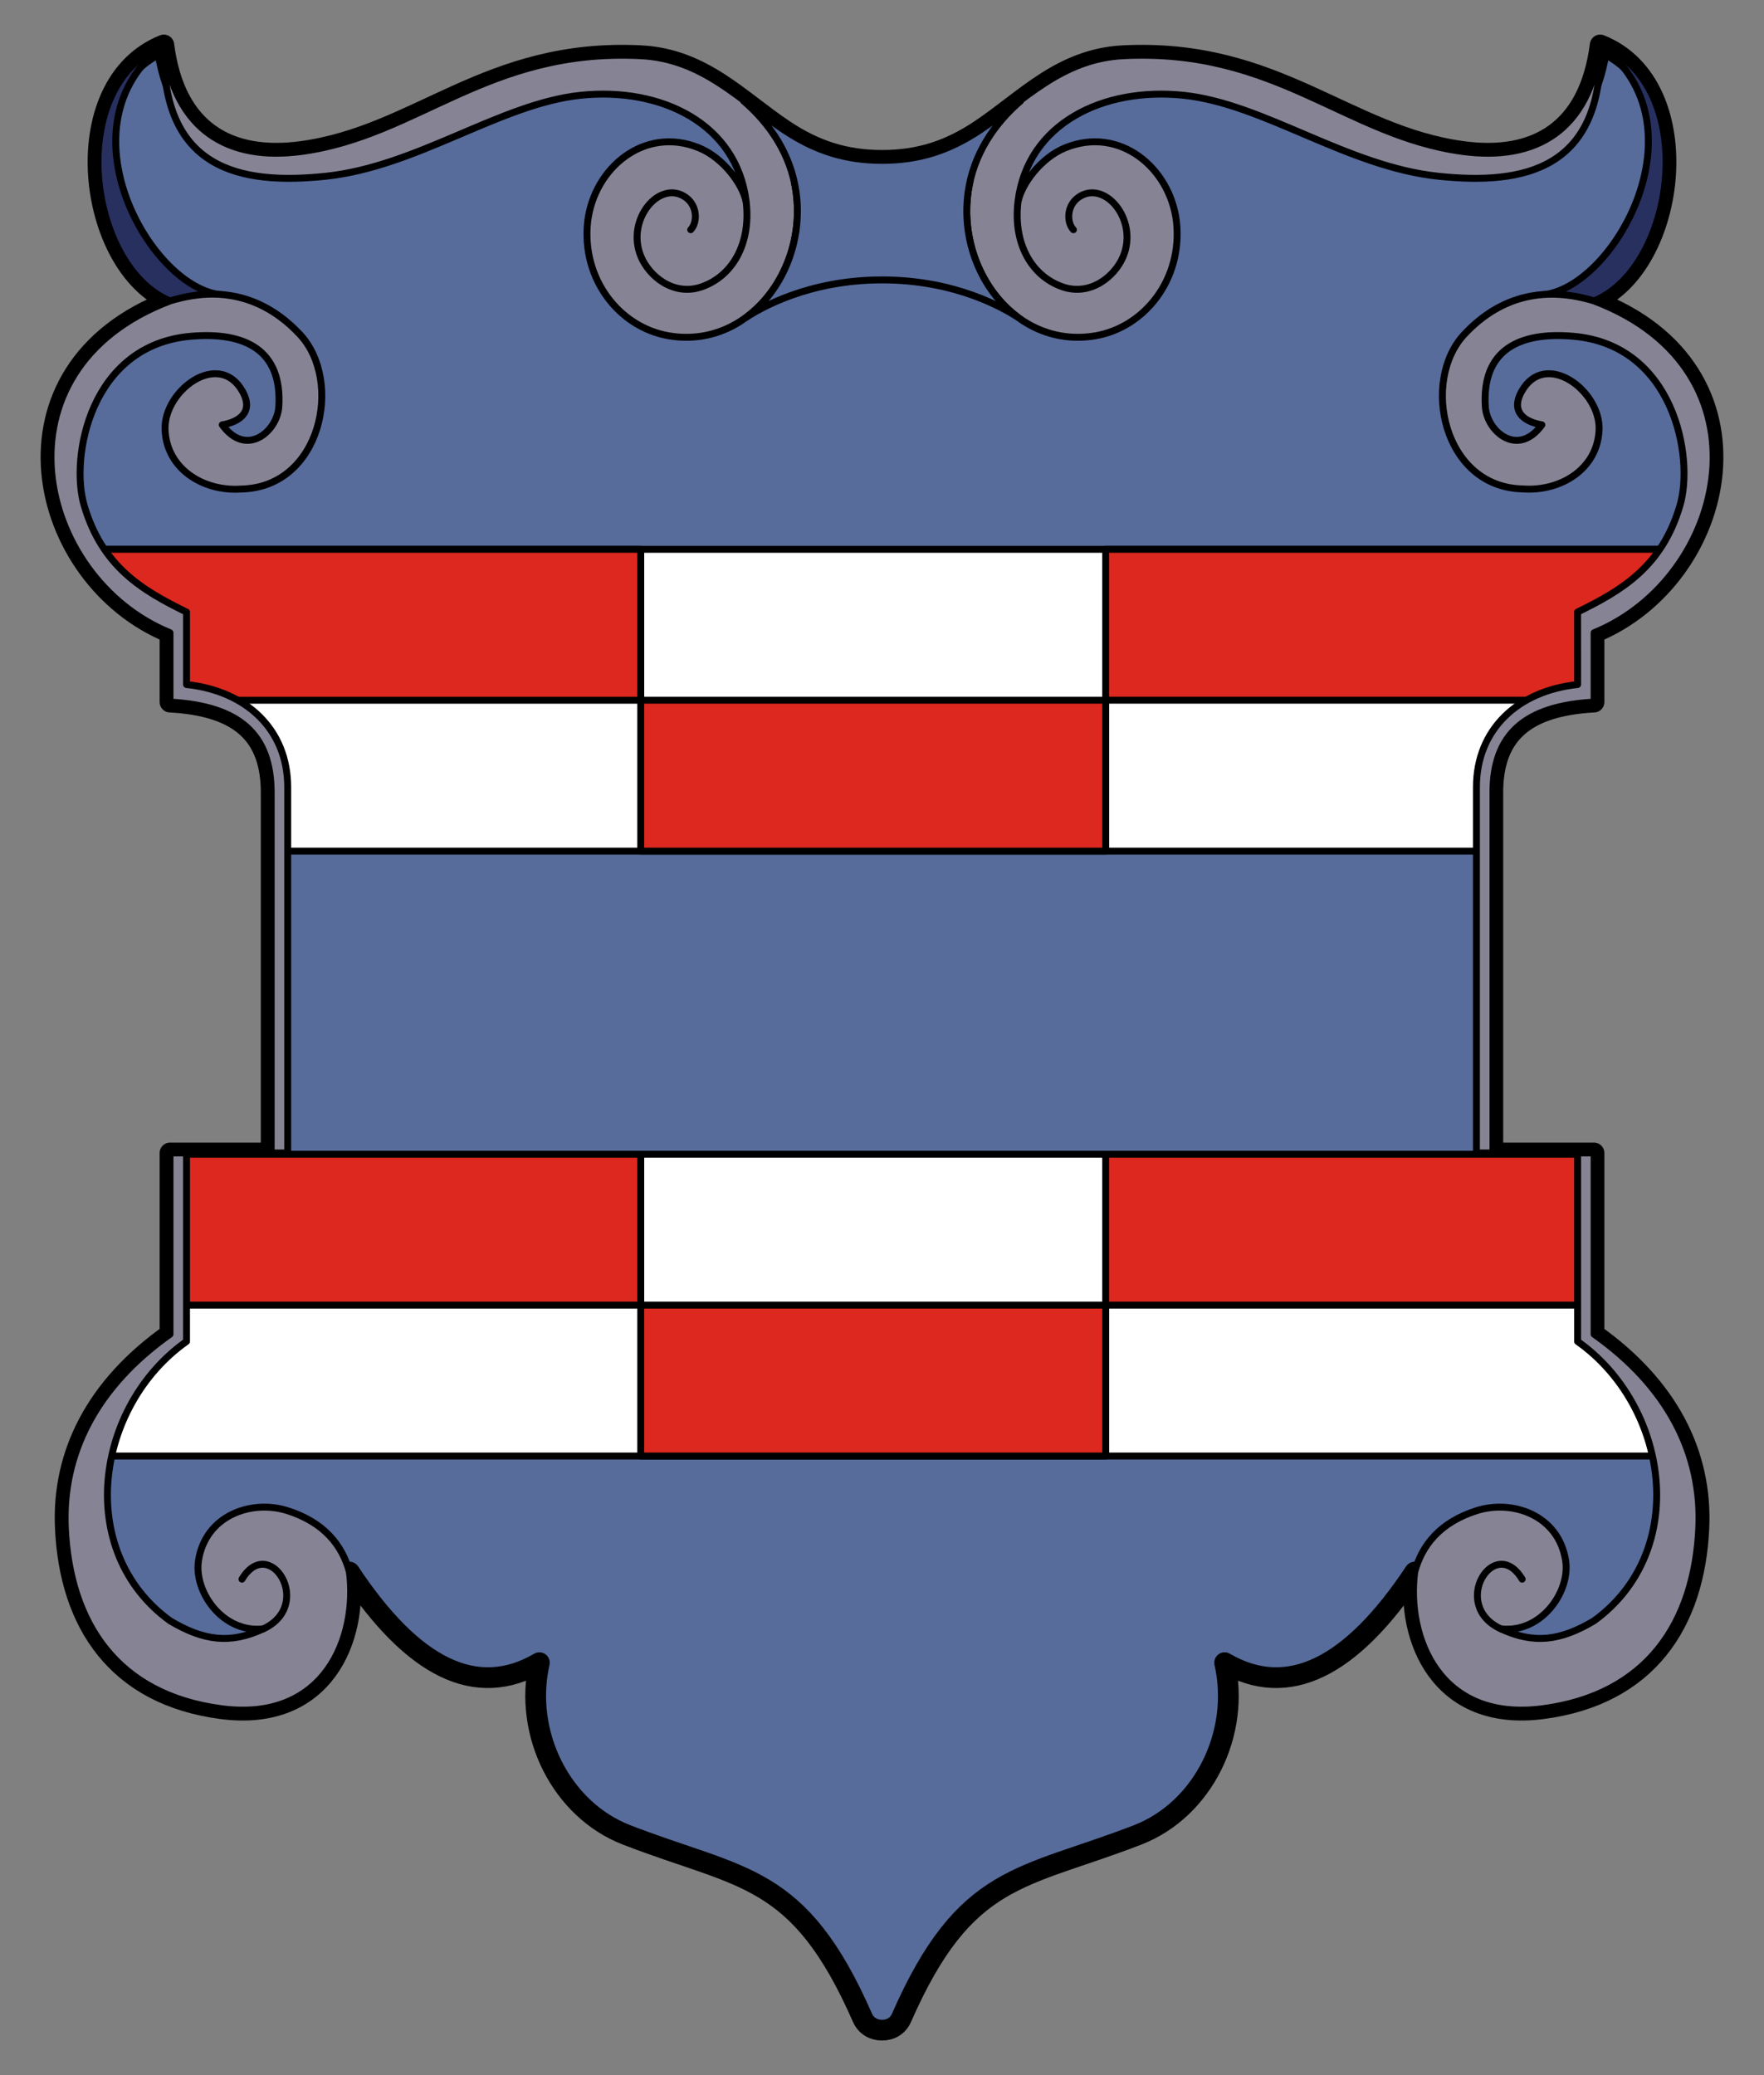
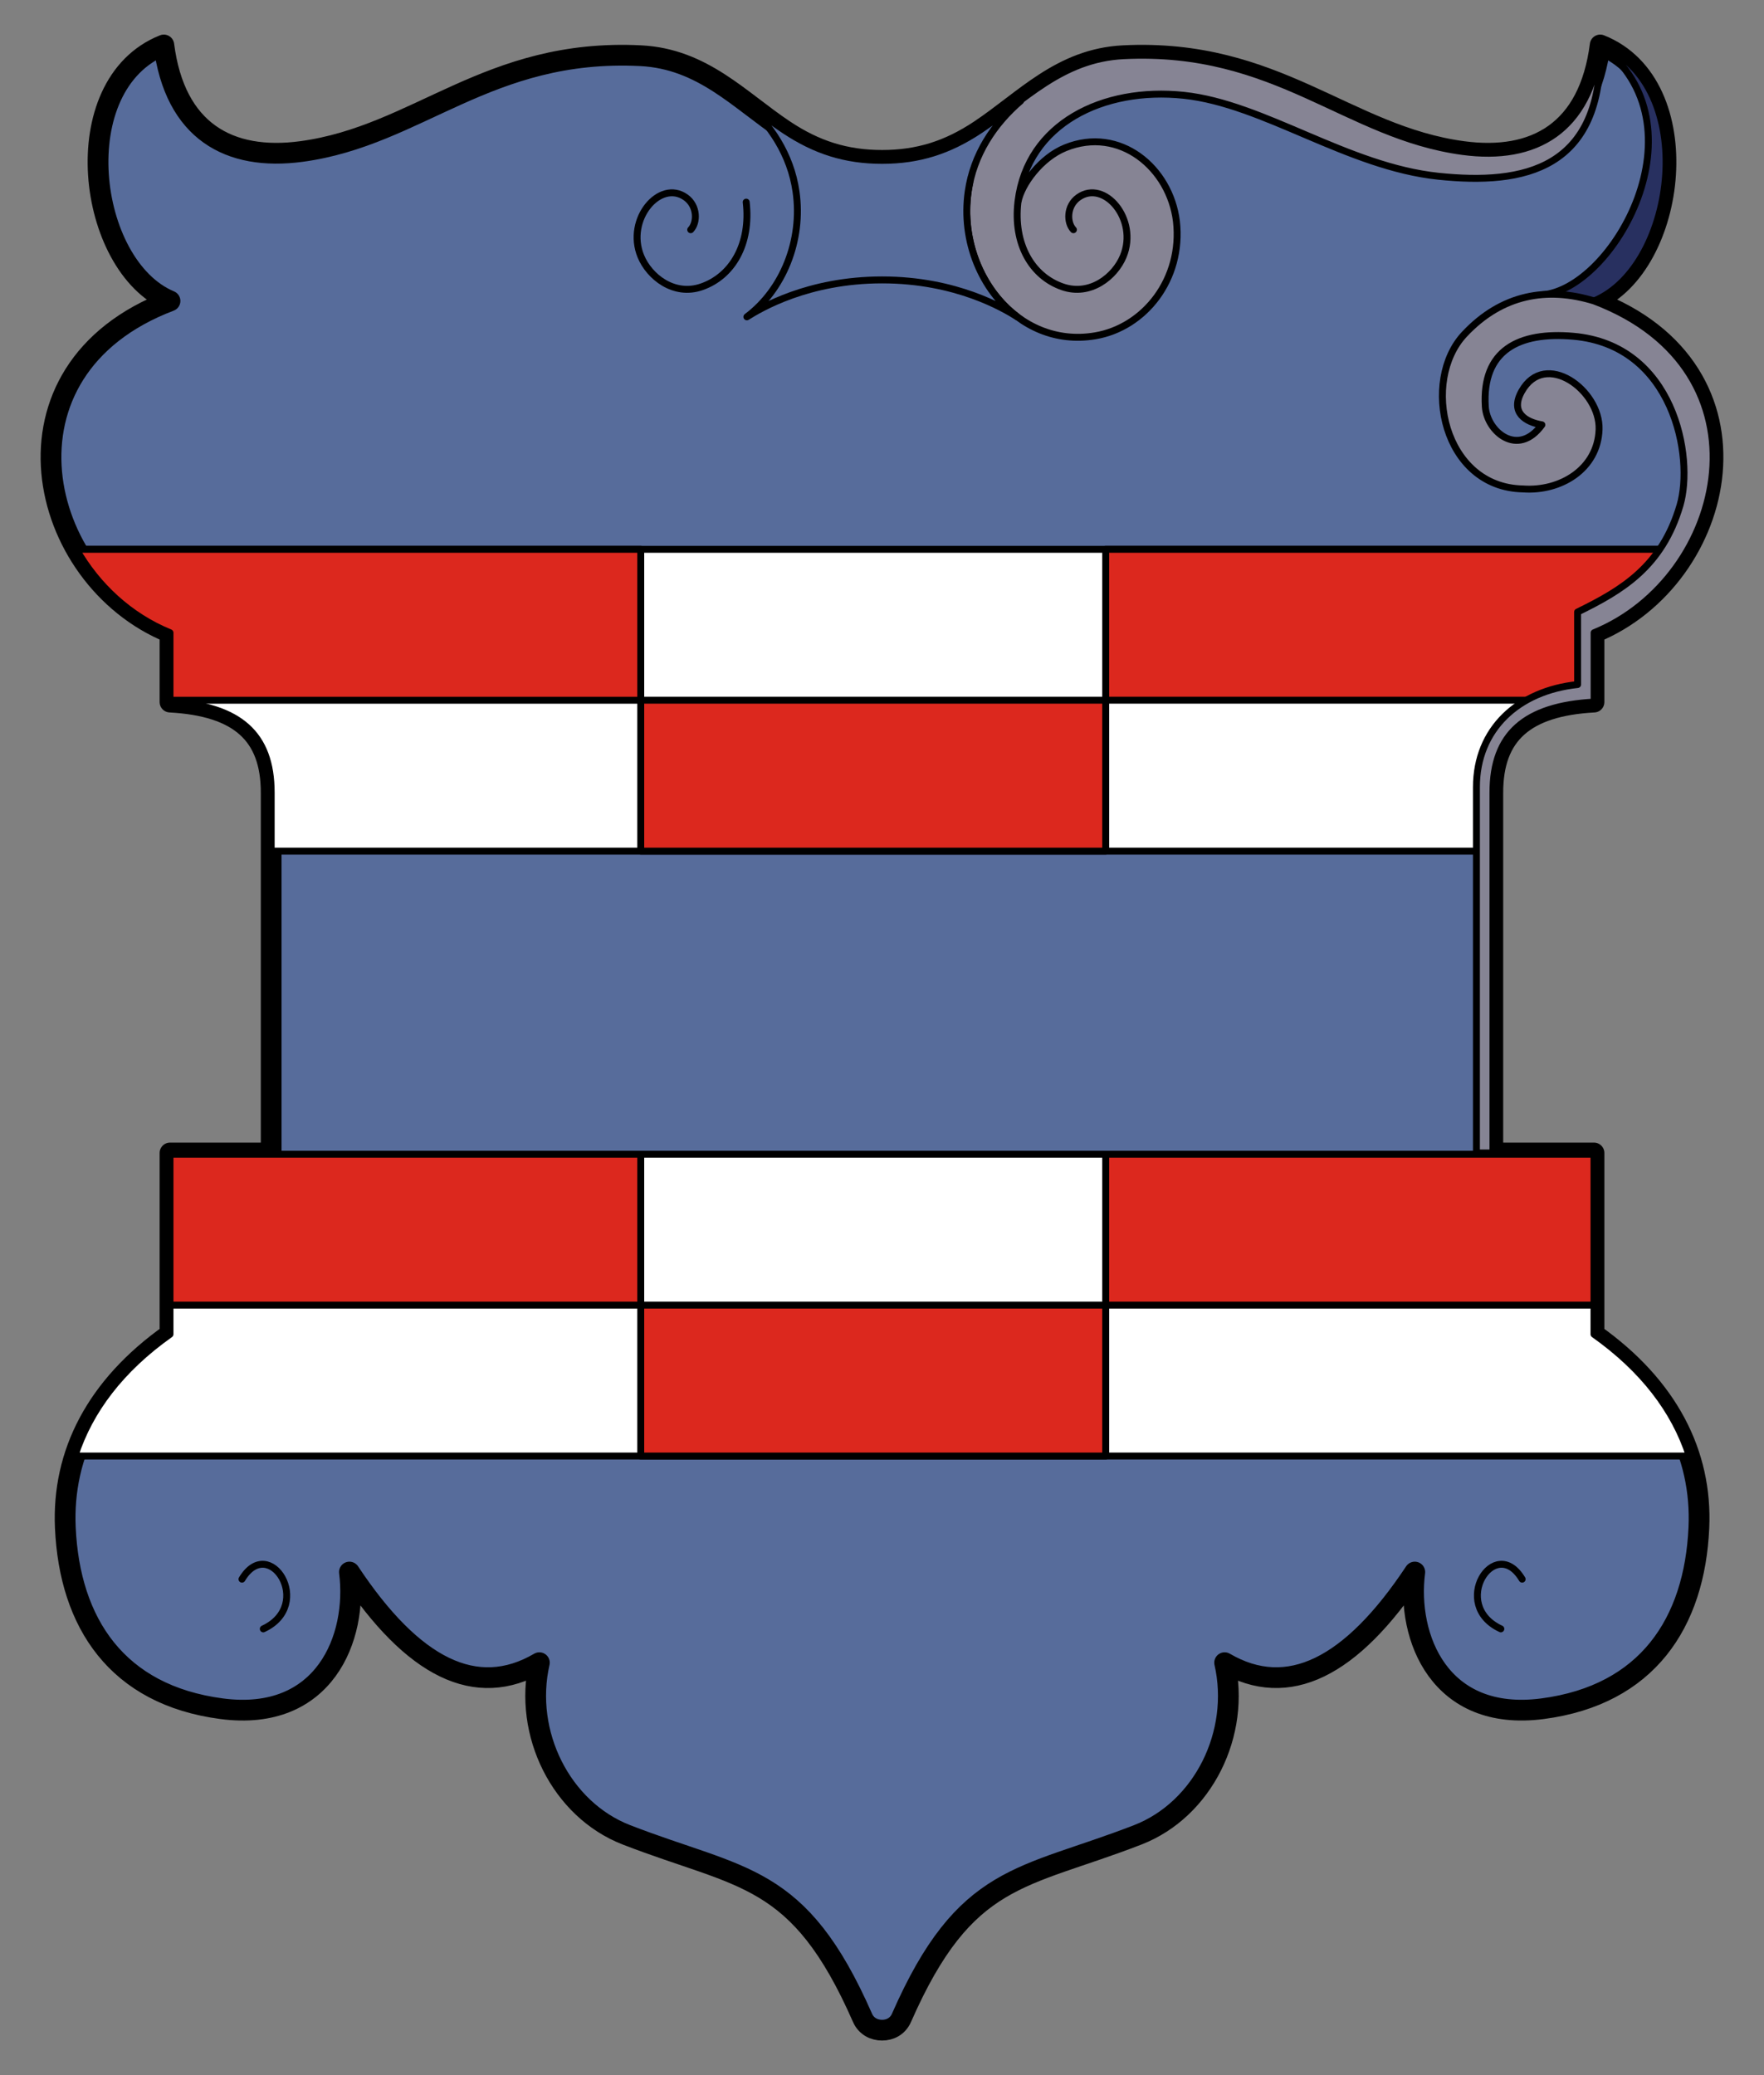
<svg xmlns="http://www.w3.org/2000/svg" version="1.1" width="255" height="300" id="svg2">
  <rect width="100%" height="100%" fill="#808080" stroke="none" />
  <defs id="defs4">
    <filter color-interpolation-filters="sRGB" id="filter4223">
      <feGaussianBlur stdDeviation="5.273" id="feGaussianBlur4225" />
    </filter>
  </defs>
  <g transform="translate(1.372,0.5)" id="g4897">
    <path d="M 22.309,6 C 7.934,11.709 11.188,37.984 23.204,43.009 -3.067,52.967 3.858,83.096 23.204,90.972 l 0,10.028 c 10.022,0.547 14.625,4.655 14.625,13.073 l 0,52.111 -14.625,0 0,26.205 C 12.506,199.962 7.593,209.694 8.072,220.355 8.691,234.135 15.542,244.547 30.665,246.53 45.56,248.482 50.35,236.23 49.14,226.771 58.296,240.586 67.443,245.226 76.599,239.874 74.268,250.083 79.73,261.094 89.194,264.766 105.933,271.261 114.092,270.21 123.308,291.209 c 0.541,1.233 1.675,1.791 2.835,1.791 1.16,0 2.265,-0.558 2.806,-1.791 9.216,-20.999 17.404,-19.948 34.144,-26.444 9.464,-3.672 14.896,-14.682 12.565,-24.892 9.156,5.352 18.333,0.712 27.488,-13.102 -1.209,9.458 3.58,21.711 18.475,19.758 C 236.744,244.547 243.595,234.135 244.214,220.355 c 0.479,-10.661 -4.464,-20.392 -15.162,-27.966 l 0,-26.205 -14.625,0 0,-52.111 c 0,-8.417 4.602,-12.526 14.625,-13.073 l 0,-10.028 c 19.346,-7.875 26.271,-38.005 0,-47.963 C 241.068,37.984 244.322,11.709 229.948,6 228.352,18.448 220.567,22.815 210.07,21.401 193.21,19.128 183.108,6.456 161.033,7.552 152.021,7.999 146.732,14.021 140.26,18.326 c -4.455,2.963 -8.799,4.358 -14.117,4.358 -5.318,0 -9.663,-1.394 -14.117,-4.358 -6.471,-4.305 -11.791,-10.327 -20.803,-10.774 C 69.148,6.456 59.076,19.128 42.216,21.401 31.719,22.815 23.905,18.448 22.309,6 z" id="path3091" style="fill:#576c9b;fill-opacity:1;stroke:#000000;stroke-width:3;stroke-linecap:round;stroke-linejoin:round;stroke-miterlimit:4;stroke-dasharray:none" />
-     <path d="M 22.309,6 C 21.897,24.081 33.401,26.268 45.708,24.982 58.887,23.605 70.951,14.508 82.508,13.282 94.246,12.038 105.078,17.429 106.475,28.534 c -2.9e-4,0.004 5e-5,0.12 0,0.119 -0.478,-2.497 -3.279,-6.35 -6.835,-7.79 C 91.787,17.683 84.513,23.769 83.583,31.518 82.645,39.83 88.179,46.852 95.342,48.053 106.729,49.963 115.342,38.617 113.697,27.191 113.633,26.746 113.552,26.31 113.459,25.877 c 1.631,-1.159 3.519,-2.604 5.492,-4.178 -2.375,-0.719 -4.638,-1.852 -6.924,-3.373 -6.471,-4.305 -11.791,-10.327 -20.803,-10.774 C 69.148,6.456 59.076,19.128 42.216,21.401 31.719,22.815 23.905,18.448 22.309,6 z" id="path3117" style="fill:#868494;fill-opacity:1;stroke:#000000;stroke-width:1;stroke-linecap:round;stroke-linejoin:round;stroke-miterlimit:4;stroke-dasharray:none" />
    <path d="m 106.496,28.719 c 0.699,6.031 -1.988,10.696 -6.431,12.245 -4.022,1.402 -7.593,-1.479 -8.798,-4.415 -2.202,-5.361 2.763,-11.155 6.483,-8.517 1.748,1.239 1.704,3.666 0.723,4.68 l 0,0" id="path3865" style="fill:none;stroke:#000000;stroke-width:1;stroke-linecap:round;stroke-linejoin:round;stroke-miterlimit:4;stroke-dasharray:none" />
-     <path d="M 22.309,6 C 7.934,11.709 11.188,37.984 23.204,43.009 24.74,42.72 29.224,42.141 30.759,42.127 20.433,41.37 6.916,17.555 22.309,6 z" id="path3075" style="fill:#283060;fill-opacity:1;stroke:#000000;stroke-width:1;stroke-linecap:round;stroke-linejoin:round;stroke-miterlimit:4;stroke-dasharray:none" />
    <path d="M 9.654,78.914 C 12.658,84.183 17.361,88.593 23.204,90.972 l 0,10.028 c 10.022,0.547 14.625,4.655 14.625,13.073 l 0,8.476 176.599,0 0,-8.476 c 0,-8.417 4.602,-12.526 14.625,-13.073 l 0,-10.028 c 5.843,-2.378 10.546,-6.789 13.55,-12.058 l -232.949,0 z" id="rect3082" style="fill:#ffffff;fill-opacity:1;stroke:#000000;stroke-width:1;stroke-linecap:round;stroke-linejoin:round;stroke-miterlimit:4;stroke-dasharray:none" />
    <path d="m 23.204,166.363 0,26.026 c -7.11,5.033 -11.644,11.03 -13.759,17.609 L 242.841,209.998 c -2.123,-6.581 -6.677,-12.575 -13.789,-17.609 l 0,-26.026 -205.848,0 z" id="path4102" style="fill:#ffffff;fill-opacity:1;stroke:#000000;stroke-width:1;stroke-linecap:round;stroke-linejoin:round;stroke-miterlimit:4;stroke-dasharray:none" />
    <path d="M 229.965,6 C 230.376,24.081 218.873,26.268 206.566,24.982 193.386,23.605 181.322,14.508 169.765,13.282 c -11.738,-1.245 -22.569,4.146 -23.966,15.251 2.8e-4,0.004 -6e-5,0.12 0,0.119 0.478,-2.497 3.279,-6.35 6.835,-7.79 7.852,-3.181 15.127,2.905 16.057,10.655 C 169.629,39.83 164.094,46.852 156.932,48.053 c -11.387,1.909 -20.001,-9.436 -18.355,-20.862 0.064,-0.445 0.146,-0.881 0.239,-1.313 -1.631,-1.159 -3.519,-2.604 -5.492,-4.178 2.375,-0.719 4.638,-1.852 6.924,-3.373 C 146.719,14.021 152.039,7.999 161.05,7.552 183.125,6.456 193.198,19.128 210.058,21.401 c 10.497,1.415 18.311,-2.952 19.907,-15.401 z" id="path3228" style="fill:#868494;fill-opacity:1;stroke:#000000;stroke-width:1;stroke-linecap:round;stroke-linejoin:round;stroke-miterlimit:4;stroke-dasharray:none" />
    <path d="m 106.116,13.999 c 0.001,0.03 -0.001,0.059 0,0.09 3.864,3.322 6.81,7.748 7.581,13.102 1.028,7.141 -1.945,14.256 -7.103,18.117 1.921,-1.211 8.818,-5.342 19.549,-5.342 10.731,0 17.628,4.131 19.549,5.342 -5.158,-3.86 -8.132,-10.975 -7.103,-18.117 0.771,-5.354 3.717,-9.781 7.581,-13.102 9.9999999998e-4,-0.03 -0.001,-0.059 0,-0.09 -1.956,1.466 -3.875,2.975 -5.91,4.328 -4.455,2.963 -8.799,4.358 -14.117,4.358 -5.318,0 -9.663,-1.394 -14.117,-4.358 -2.034,-1.353 -3.954,-2.861 -5.91,-4.328 z" id="path3071" style="fill:#576c9b;fill-opacity:1;stroke:#000000;stroke-width:1;stroke-linecap:round;stroke-linejoin:round;stroke-miterlimit:4;stroke-dasharray:none" />
    <path d="m 145.777,28.718 c -0.699,6.031 1.988,10.696 6.431,12.245 4.022,1.402 7.593,-1.479 8.799,-4.415 2.202,-5.361 -2.763,-11.155 -6.483,-8.517 -1.748,1.239 -1.704,3.666 -0.723,4.68 l 0,0" id="path3230" style="fill:none;stroke:#000000;stroke-width:1;stroke-linecap:round;stroke-linejoin:round;stroke-miterlimit:4;stroke-dasharray:none" />
    <path d="M 229.965,6 C 244.34,11.709 241.086,37.984 229.07,43.009 227.533,42.72 223.049,42.141 221.514,42.127 231.84,41.37 245.358,17.555 229.965,6 z" id="path3234" style="fill:#283060;fill-opacity:1;stroke:#000000;stroke-width:1;stroke-linecap:round;stroke-linejoin:round;stroke-miterlimit:4;stroke-dasharray:none" />
    <path d="M 9.654,78.914 C 12.658,84.183 17.361,88.593 23.204,90.972 l 0,9.76 68.049,0 0,-21.817 -81.599,0 z m 81.599,21.817 0,21.817 67.213,0 0,-21.817 -67.213,0 z m 67.213,0 70.586,0 0,-9.76 c 5.843,-2.378 10.546,-6.789 13.55,-12.058 l -84.136,0 0,21.817 z m -135.262,65.632 0,21.817 68.049,0 0,-21.817 -68.049,0 z m 68.049,21.817 0,21.817 67.213,0 0,-21.817 -67.213,0 z m 67.213,0 70.586,0 0,-21.817 -70.586,0 0,21.817 z" id="path3320" style="fill:#dc281e;fill-opacity:1;stroke:#000000;stroke-width:1;stroke-linecap:round;stroke-linejoin:round;stroke-miterlimit:4;stroke-dasharray:none" />
-     <path d="m 229.07,166.184 0,26.205 c 10.698,7.573 15.611,17.305 15.132,27.966 -0.619,13.78 -7.47,24.192 -22.593,26.175 -14.894,1.953 -19.684,-10.3 -18.475,-19.758 1.045,-3.918 3.708,-7.194 8.924,-8.864 5.22,-1.671 11.871,0.656 12.893,7.193 0.711,4.543 -3.565,10.57 -9.372,9.879 4.78,2.23 8.622,1.741 13.49,-1.164 13.885,-10.096 10.753,-31.094 -2.388,-40.382 l 0,-27.249 2.388,0 z" id="path3236" style="fill:#868494;fill-opacity:1;stroke:#000000;stroke-width:1;stroke-linecap:round;stroke-linejoin:round;stroke-miterlimit:4;stroke-dasharray:none" />
    <path d="m 215.587,234.986 c -7.447,-3.455 -0.88,-13.776 3.08,-7.188" id="path3238" style="fill:none;stroke:#000000;stroke-width:1;stroke-linecap:round;stroke-linejoin:round;stroke-miterlimit:4;stroke-dasharray:none" />
    <path d="m 229.07,43.009 c 26.271,9.958 19.346,40.087 0,47.963 l 0,10.028 c -10.022,0.547 -14.625,4.655 -14.625,13.073 l 0,52.111 -2.388,0 0,-52.887 c 0,-8.387 6.039,-13.928 14.625,-14.834 l -0.003,-10.481 C 233.142,84.82 238.884,81.401 241.486,72.557 c 2.049,-6.965 -0.886,-23.181 -15.43,-24.444 -7.867,-0.683 -13.219,2.019 -12.714,10.178 0.221,3.579 4.703,7.426 8.178,2.626 -2.311,-0.385 -4.649,-1.755 -2.925,-4.835 3.397,-6.068 11.374,-0.14 11.192,5.492 -0.185,5.734 -5.575,9.006 -11.01,8.611 C 207.237,69.956 204.005,54.574 210.311,47.831 215.751,42.014 222.318,40.935 229.07,43.009 z" id="path3242" style="fill:#868494;fill-opacity:1;stroke:#000000;stroke-width:1;stroke-linecap:round;stroke-linejoin:round;stroke-miterlimit:4;stroke-dasharray:none" />
-     <path d="m 29.442,42.024 c -2.045,-0.016 -4.128,0.337 -6.238,0.985 -26.271,9.958 -19.346,40.087 0,47.963 l 0,10.028 c 10.022,0.547 14.625,4.655 14.625,13.073 l 0,52.111 2.388,0 0,-52.887 c 0,-8.387 -6.039,-13.928 -14.625,-14.834 l 0,-10.476 C 19.128,84.825 13.39,81.401 10.788,72.557 8.739,65.591 11.674,49.376 26.218,48.113 34.086,47.43 39.438,50.132 38.933,58.29 c -0.221,3.579 -4.703,7.426 -8.178,2.626 2.311,-0.385 4.649,-1.755 2.925,-4.835 C 30.283,50.014 22.306,55.942 22.488,61.573 c 0.185,5.734 5.579,9.02 11.013,8.626 11.539,-0.229 14.782,-15.612 8.476,-22.355 C 38.237,43.845 33.941,42.06 29.442,42.024 z m -6.238,124.16 0,26.205 c -10.698,7.573 -15.611,17.305 -15.132,27.966 0.619,13.78 7.47,24.192 22.593,26.175 14.894,1.953 19.684,-10.3 18.475,-19.758 -1.045,-3.918 -3.708,-7.194 -8.924,-8.864 -5.22,-1.671 -11.871,0.656 -12.894,7.193 -0.711,4.543 3.565,10.57 9.372,9.879 -4.78,2.23 -8.622,1.741 -13.49,-1.164 C 9.319,223.719 12.451,202.721 25.592,193.433 l 0,-27.249 -2.388,0 z" id="path3078" style="fill:#868494;fill-opacity:1;stroke:#000000;stroke-width:1;stroke-linecap:round;stroke-linejoin:round;stroke-miterlimit:4;stroke-dasharray:none" />
    <path d="m 36.687,234.987 c 7.446,-3.455 0.88,-13.776 -3.08,-7.188" id="path3080" style="fill:none;stroke:#000000;stroke-width:1;stroke-linecap:round;stroke-linejoin:round;stroke-miterlimit:4;stroke-dasharray:none" />
  </g>
</svg>